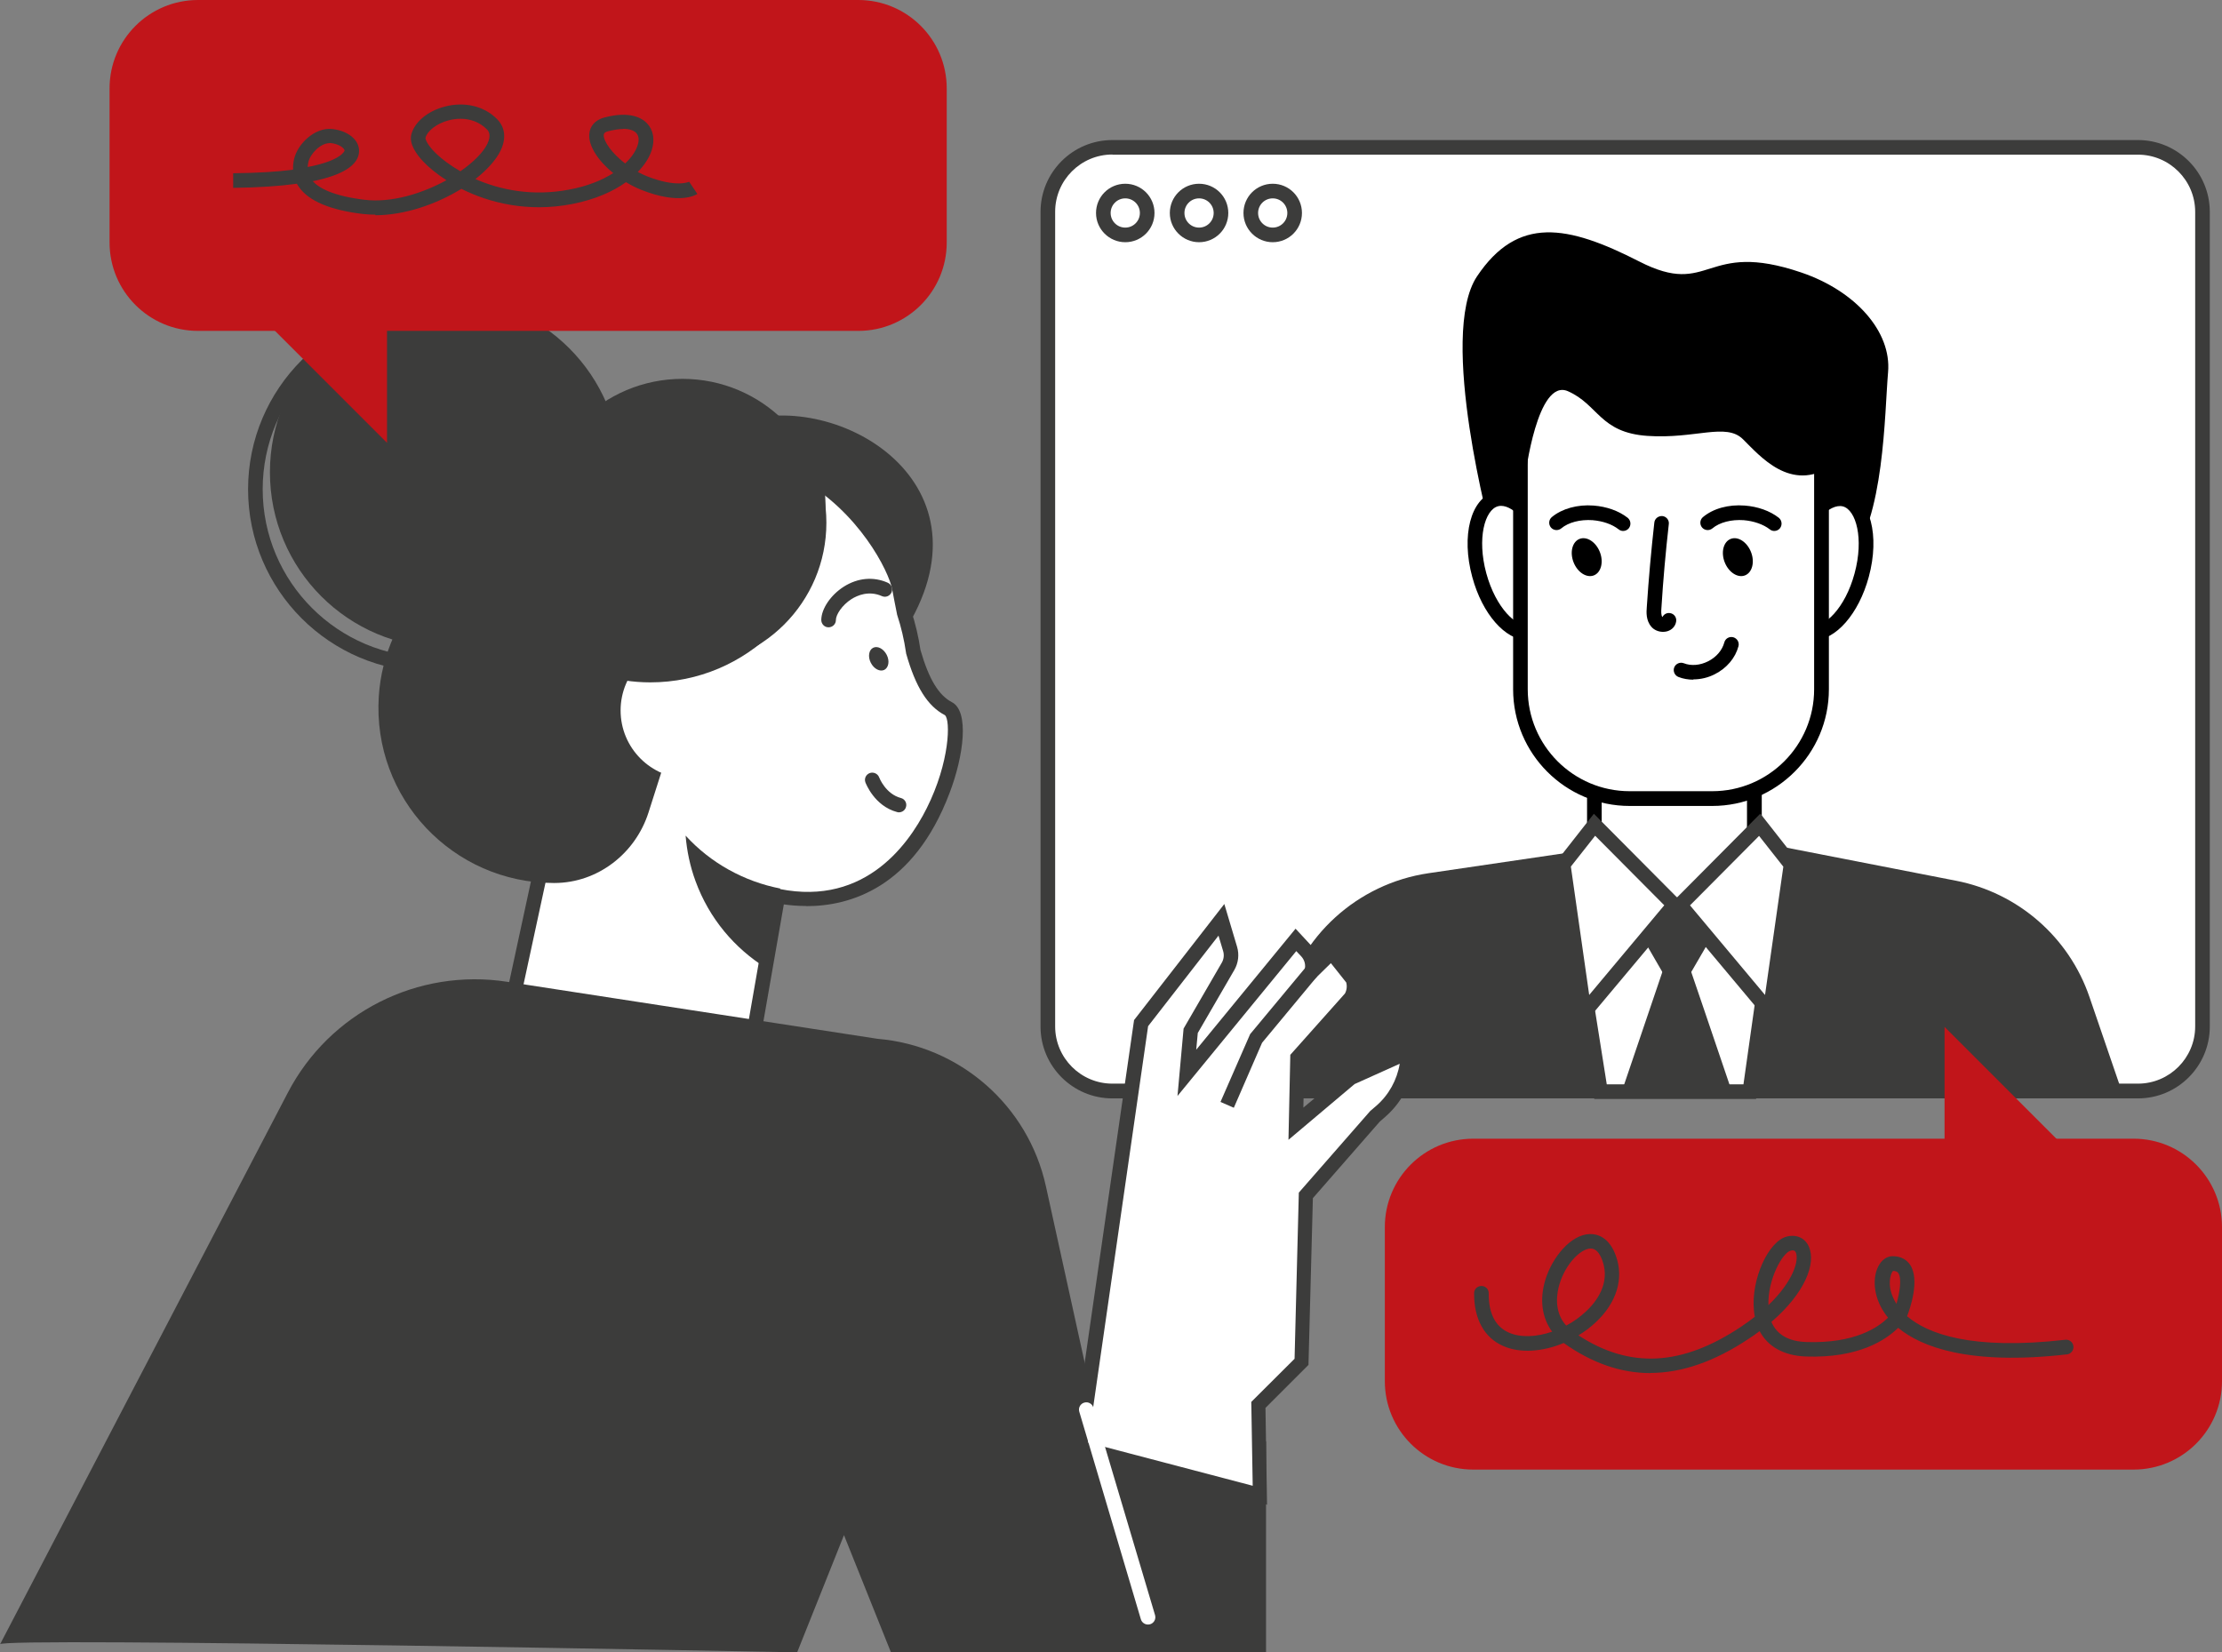
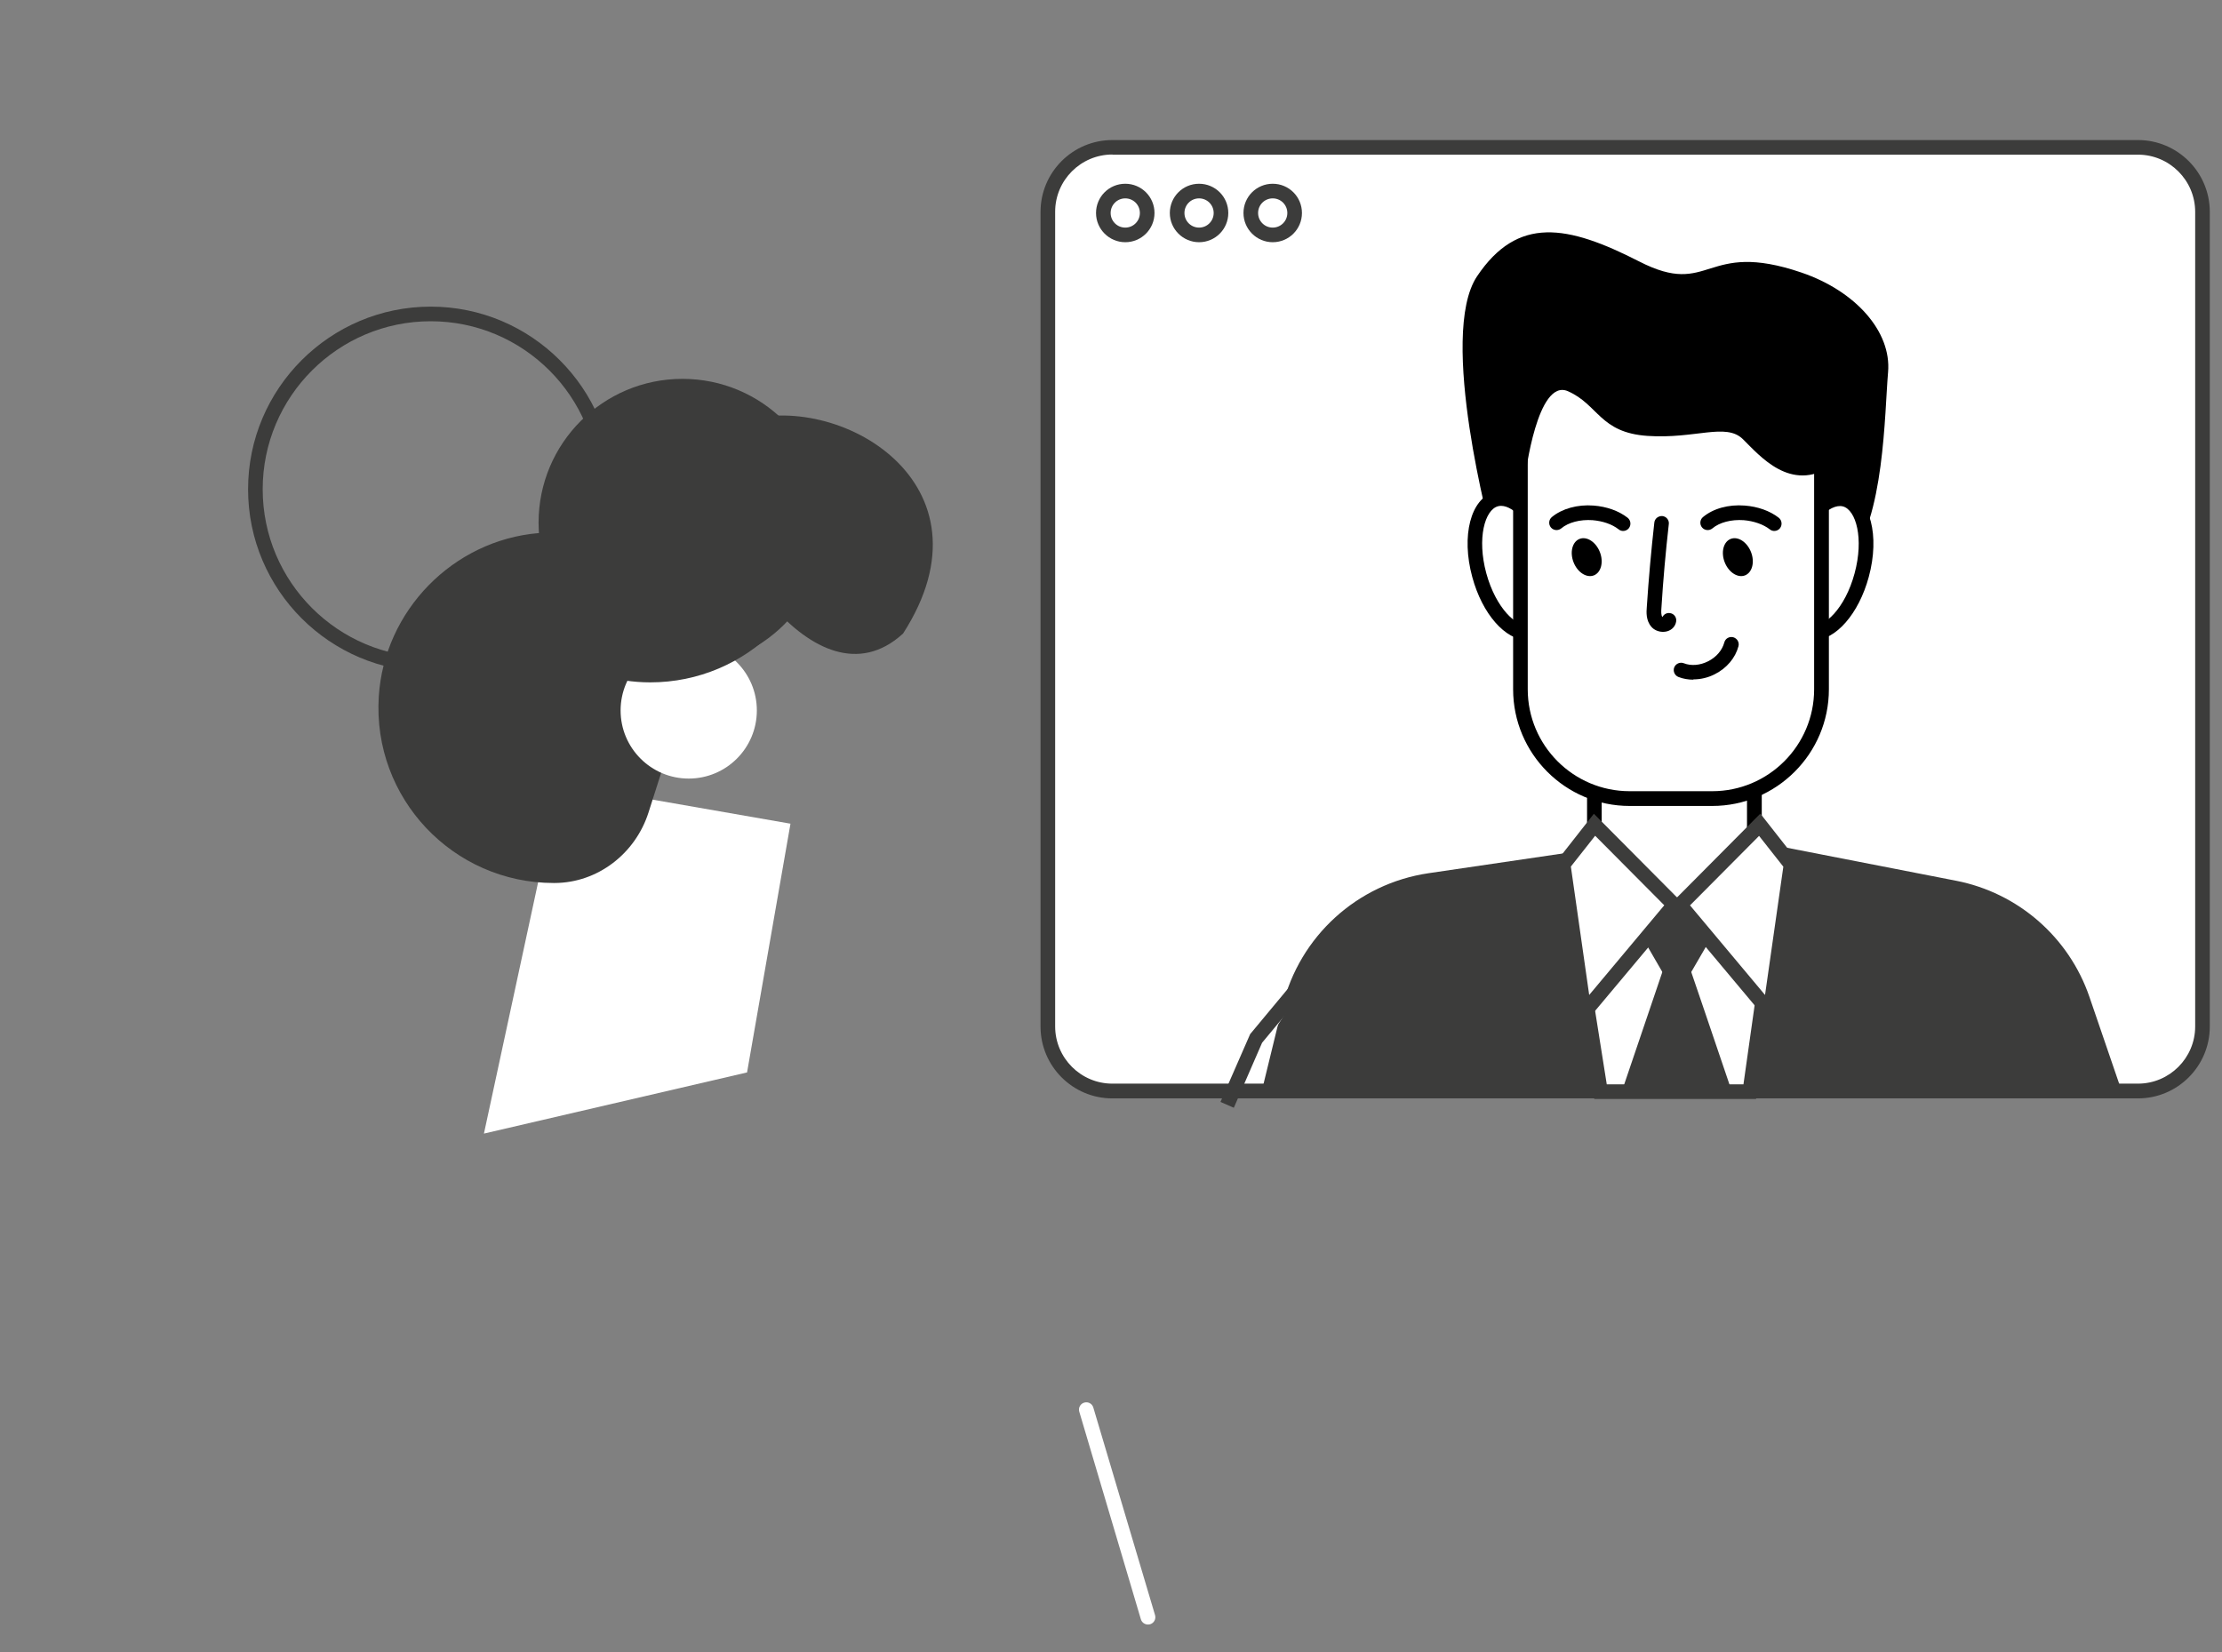
<svg xmlns="http://www.w3.org/2000/svg" id="Layer_1" viewBox="0 0 156.57 116.44">
  <rect x="0" y="0" width="156.57" height="116.44" fill="#808080" stroke="none" />
  <defs>
    <style>.cls-1{clip-path:url(#clippath-4);}.cls-2{fill:#fff;}.cls-3{fill:none;}.cls-4{clip-path:url(#clippath-1);}.cls-5{clip-path:url(#clippath-3);}.cls-6{clip-path:url(#clippath-2);}.cls-7{fill:#3c3c3b;}.cls-8{fill:#c1151a;}.cls-9{clip-path:url(#clippath);}</style>
    <clipPath id="clippath">
      <rect class="cls-3" y="0" width="156.57" height="116.43" />
    </clipPath>
    <clipPath id="clippath-1">
      <rect class="cls-3" y="0" width="156.57" height="116.43" />
    </clipPath>
    <clipPath id="clippath-2">
-       <rect class="cls-3" y="0" width="156.57" height="116.43" />
-     </clipPath>
+       </clipPath>
    <clipPath id="clippath-3">
      <rect class="cls-3" y="0" width="156.57" height="116.43" />
    </clipPath>
    <clipPath id="clippath-4">
-       <rect class="cls-3" y="0" width="156.57" height="116.43" />
-     </clipPath>
+       </clipPath>
  </defs>
  <g class="cls-9">
    <path class="cls-2" d="M150.65,76.89h-72.27c-2.51,0-4.55-2.04-4.55-4.55V14.92c0-2.51,2.04-4.54,4.55-4.54h72.27c2.51,0,4.55,2.04,4.55,4.54v57.42c0,2.51-2.04,4.55-4.55,4.55" />
    <path class="cls-7" d="M78.38,10.89c-2.22,0-4.03,1.81-4.03,4.03v57.42c0,2.22,1.81,4.03,4.03,4.03h72.27c2.22,0,4.03-1.81,4.03-4.03V14.93c0-2.22-1.81-4.03-4.03-4.03h-72.27ZM150.65,77.41h-72.27c-2.79,0-5.06-2.27-5.06-5.06V14.93c0-2.79,2.27-5.06,5.06-5.06h72.27c2.79,0,5.06,2.27,5.06,5.06v57.42c0,2.79-2.27,5.06-5.06,5.06" />
    <path class="cls-7" d="M79.29,13.98c-.57,0-1.03.46-1.03,1.03s.46,1.03,1.03,1.03,1.03-.46,1.03-1.03-.46-1.03-1.03-1.03M79.29,17.07c-1.13,0-2.06-.92-2.06-2.06s.92-2.06,2.06-2.06,2.06.92,2.06,2.06-.92,2.06-2.06,2.06" />
    <path class="cls-7" d="M84.49,13.98c-.57,0-1.03.46-1.03,1.03s.46,1.03,1.03,1.03,1.03-.46,1.03-1.03-.46-1.03-1.03-1.03M84.49,17.07c-1.13,0-2.06-.92-2.06-2.06s.92-2.06,2.06-2.06,2.06.92,2.06,2.06-.92,2.06-2.06,2.06" />
    <path class="cls-7" d="M89.68,13.98c-.57,0-1.03.46-1.03,1.03s.46,1.03,1.03,1.03,1.03-.46,1.03-1.03-.46-1.03-1.03-1.03M89.68,17.07c-1.13,0-2.06-.92-2.06-2.06s.92-2.06,2.06-2.06,2.06.92,2.06,2.06-.92,2.06-2.06,2.06" />
    <path class="cls-7" d="M149.36,76.48l-2.13-6.22c-1.44-4.21-5.03-7.34-9.4-8.19l-17.53-3.42-19.64,2.89c-5.02.74-9.09,4.45-10.29,9.37l-1.36,5.57h60.36Z" />
  </g>
  <polygon class="cls-2" points="112.78 76.94 123.3 76.94 124.67 67.22 118.38 63.78 111.3 67.56 112.78 76.94" />
  <path class="cls-7" d="M113.22,76.42h9.63l1.26-8.92-5.73-3.14-6.52,3.49,1.36,8.58ZM123.75,77.45h-11.41l-1.61-10.17,7.66-4.09,6.84,3.75-1.49,10.51Z" />
  <g class="cls-4">
    <path class="cls-7" d="M63.62,44.67c6.86-10.63-4.63-17.23-11.46-14.93-.62.21-1.3.07-1.93.15-.35.87-.53,1.78-.5,2.73.16,5.24,7.72,17.64,13.88,12.05" />
  </g>
  <polygon class="cls-2" points="34.1 79.89 52.64 75.58 55.7 58.05 39.42 55.21 34.1 79.89" />
  <g class="cls-6">
    <path class="cls-7" d="M39.82,55.8l-5.05,23.4,17.42-4.05,2.91-16.69-15.28-2.66ZM34.1,80.4c-.13,0-.26-.05-.36-.15-.13-.12-.18-.3-.14-.48l5.33-24.68c.06-.27.32-.44.59-.4l16.27,2.84c.13.02.25.1.33.21.08.11.11.25.09.39l-3.06,17.53c-.04.2-.19.37-.39.41l-18.54,4.31s-.08.01-.12.01" />
    <path class="cls-2" d="M38.56,59.52c-1.78-1.68-3.21-3.8-4.12-6.27-3.04-8.29,1.08-17.21,9.03-20.32,13.05-5.12,19.38,5.93,19.87,8.48.11.6.23,1.18.34,1.74.3.92.52,1.84.65,2.77.56,1.95,1.28,3.4,2.48,4.02,1.85.96-1.49,15.89-12.6,13.08l-15.66-3.49Z" />
    <path class="cls-7" d="M56.8,63.85c-1.17,0-2.13-.19-2.71-.33-.28-.07-.44-.35-.37-.63.07-.28.35-.44.63-.37,6.3,1.59,9.57-2.8,10.95-5.56,1.63-3.25,1.69-6.23,1.28-6.56-1.21-.63-2.06-1.97-2.73-4.34,0-.02-.01-.04-.01-.07-.13-.9-.34-1.8-.63-2.68,0-.02-.01-.04-.01-.06-.11-.56-.23-1.14-.34-1.75-.23-1.2-2.3-5.45-6.59-7.82-3.67-2.02-7.9-2.12-12.58-.28-7.82,3.06-11.66,11.7-8.74,19.66.86,2.34,2.2,4.39,3.99,6.08.21.2.22.52.02.73-.2.21-.52.22-.73.02-1.88-1.77-3.35-4.01-4.25-6.47-3.11-8.49.99-17.71,9.33-20.98,4.97-1.95,9.5-1.84,13.45.34,4.32,2.38,6.76,6.73,7.11,8.53.11.59.22,1.16.33,1.71.3.91.52,1.85.66,2.79.59,2.05,1.28,3.19,2.22,3.68,1.23.64.83,3.79-.18,6.42-2.53,6.66-7.01,7.95-10.08,7.95" />
    <path class="cls-7" d="M63.34,57.25s-.09,0-.13-.02c-1.6-.43-2.2-2.02-2.23-2.09-.1-.27.04-.56.31-.66.26-.09.56.04.66.31.01.03.46,1.17,1.53,1.45.28.07.44.36.36.63-.06.23-.27.38-.5.38" />
    <path class="cls-7" d="M58.38,44.21h0c-.29,0-.51-.24-.51-.52.01-.79.66-1.75,1.58-2.34.99-.63,2.1-.73,3.11-.28.26.12.37.42.26.68-.12.26-.42.38-.68.26-.93-.41-1.74-.04-2.14.21-.67.43-1.1,1.1-1.1,1.48,0,.28-.23.51-.52.51" />
    <path class="cls-7" d="M61.36,46.71c.22.43.64.65.95.5.31-.16.39-.63.17-1.06-.22-.43-.64-.65-.95-.5-.31.15-.39.63-.17,1.06" />
    <path class="cls-7" d="M54.98,62.62l-.98,5.61c-2.22-1.38-4.02-3.48-4.99-6.13-.39-1.06-.61-2.13-.7-3.21,1.77,1.94,4.12,3.23,6.67,3.73" />
    <path class="cls-7" d="M0,115.89l20.28-38.88c2.94-5.65,9.15-8.79,15.45-7.82l26.1,4.02c5.81.49,10.62,4.7,11.87,10.4l3.95,17.97h11.56v14.87h-26.43l-3.31-8.26-3.3,8.26S-.55,115.34,0,115.89" />
    <path class="cls-2" d="M76.08,102.04l4.31-29.94,5.67-7.28.62,2.06c.12.41.07.85-.14,1.21l-2.63,4.55-.27,2.97,7.68-9.37.75.8c.35.38.49.91.36,1.42l1.39-1.36,1.49,1.88c.17.44.12.93-.13,1.33l-3.76,4.22-.1,4.65,3.84-3.23,4.05-1.82c0,1.61-.69,3.14-1.91,4.19l-.42.36-4.85,5.56-.3,11.73-3.03,3.03.1,6.37-12.71-3.34Z" />
-     <path class="cls-7" d="M76.66,101.66l11.61,3.05-.1-5.91,3.05-3.04.3-11.71,5.03-5.75.42-.36c.89-.77,1.47-1.83,1.66-2.97l-3.18,1.43-4.66,3.93.13-5.99,3.85-4.32c.13-.24.16-.52.09-.78l-1.08-1.36-2.29,2.24.44-1.77c.09-.34,0-.69-.24-.95l-.35-.37-8.37,10.21.43-4.75,2.69-4.64c.14-.24.18-.54.1-.81l-.33-1.1-4.96,6.38-4.23,29.35ZM89.32,106.05l-13.81-3.63,4.4-30.53,6.36-8.18.9,3.02c.16.54.09,1.13-.19,1.62l-2.58,4.45-.11,1.18,7-8.53,1.15,1.24c.18.19.31.41.4.64l1.02-1,1.92,2.48c.22.59.15,1.24-.17,1.77l-.06.08-3.64,4.08-.07,3.32,3.09-2.58,4.77-2.15v.8c0,1.76-.76,3.42-2.09,4.58l-.39.34-4.71,5.39-.31,11.75-3.03,3.03.11,6.83Z" />
  </g>
  <polygon class="cls-2" points="86.47 77.87 88.49 73.22 92.44 68.46 86.47 77.87" />
  <polygon class="cls-7" points="86.94 78.07 86 77.66 88.09 72.88 92.04 68.13 92.83 68.79 88.93 73.49 86.94 78.07" />
  <g class="cls-5">
-     <path class="cls-7" d="M43.73,33.28c0,6.82-5.53,12.36-12.36,12.36s-12.35-5.53-12.35-12.36,5.53-12.36,12.35-12.36,12.36,5.53,12.36,12.36" />
    <path class="cls-7" d="M30.35,22.64c-6.53,0-11.84,5.31-11.84,11.84s5.31,11.84,11.84,11.84,11.84-5.31,11.84-11.84-5.31-11.84-11.84-11.84M30.35,47.35c-7.1,0-12.87-5.77-12.87-12.87s5.78-12.87,12.87-12.87,12.87,5.77,12.87,12.87-5.78,12.87-12.87,12.87" />
    <path class="cls-7" d="M49.92,44.06c-2.23-4.18-6.81-6.93-11.97-6.49-6.04.51-10.88,5.48-11.26,11.52-.45,7.18,5.25,13.14,12.33,13.14h.06c3.04-.01,5.7-2.08,6.62-4.98l4.21-13.19Z" />
    <path class="cls-7" d="M58.23,36.84c0,5.6-4.54,10.14-10.14,10.14s-10.14-4.54-10.14-10.14,4.54-10.14,10.14-10.14,10.14,4.54,10.14,10.14" />
    <path class="cls-2" d="M53.33,50.07c0,2.65-2.15,4.8-4.8,4.8s-4.8-2.15-4.8-4.8,2.15-4.8,4.8-4.8,4.8,2.15,4.8,4.8" />
    <path class="cls-7" d="M42.17,45.86c0,.58.04,1.15.12,1.71,1.12.33,2.3.52,3.53.52,6.82,0,12.35-5.53,12.35-12.36,0-.58-.04-1.15-.12-1.71-1.12-.33-2.3-.52-3.53-.52-6.82,0-12.36,5.53-12.36,12.36" />
    <path class="cls-2" d="M80.89,114.49c-.22,0-.43-.14-.5-.37l-4.34-14.63c-.08-.27.07-.56.35-.64.27-.08.56.07.64.35l4.35,14.63c.08.28-.08.56-.35.64-.05.01-.1.02-.15.02" />
    <path d="M105.1,37.68s-3.81-14.05-1.02-18.21c2.86-4.26,6.35-3.64,11.43-1.04,5.08,2.6,4.53-1.57,11.43.78,3.81,1.3,6.35,4.16,6.1,7.02-.25,2.86-.25,10.41-2.79,13.27-2.54,2.86-21.09,5.46-25.15-1.82" />
    <path class="cls-2" d="M117.97,63.77h.03c-3.12,0-5.65-2.53-5.65-5.65v-20.52c0-3.12,2.53-5.65,5.65-5.65h-.03c3.12,0,5.65,2.53,5.65,5.65v20.52c0,3.12-2.53,5.65-5.65,5.65" />
    <path d="M117.98,32.47c-2.82,0-5.12,2.31-5.12,5.13v20.52c0,2.83,2.3,5.13,5.12,5.13,2.83,0,5.12-2.31,5.12-5.13v-20.52c0-2.83-2.29-5.13-5.12-5.13M118,64.29h-.04c-3.38-.02-6.13-2.78-6.13-6.16v-20.52c0-3.39,2.75-6.14,6.13-6.16h.05c3.38.02,6.13,2.78,6.13,6.16v20.52c0,3.39-2.74,6.14-6.13,6.16h-.01Z" />
    <path class="cls-2" d="M109.15,39.2c.7,2.59.17,4.98-1.19,5.35-1.36.37-3.03-1.43-3.73-4.02-.7-2.59-.17-4.98,1.18-5.35,1.36-.37,3.03,1.43,3.73,4.02" />
    <path d="M105.77,35.65c-.08,0-.15.01-.22.03-.92.25-1.49,2.25-.82,4.72.67,2.46,2.17,3.9,3.09,3.65.93-.25,1.49-2.25.83-4.72-.62-2.28-1.95-3.68-2.88-3.68M107.61,45.11c-1.53,0-3.16-1.82-3.87-4.45-.79-2.9-.11-5.53,1.55-5.98,1.66-.45,3.57,1.47,4.36,4.38.79,2.9.11,5.53-1.55,5.98-.16.04-.33.07-.49.07" />
    <path class="cls-2" d="M126.27,39.2c-.7,2.59-.17,4.98,1.19,5.35,1.36.37,3.03-1.43,3.73-4.02.7-2.59.17-4.98-1.18-5.35-1.36-.37-3.03,1.43-3.73,4.02" />
    <path d="M126.76,39.34h0c-.67,2.47-.1,4.47.83,4.72.93.25,2.43-1.19,3.09-3.65.67-2.47.1-4.47-.82-4.72-.93-.24-2.43,1.19-3.1,3.65M127.81,45.11c-.17,0-.33-.02-.49-.07-1.66-.45-2.34-3.08-1.55-5.98.79-2.9,2.7-4.83,4.36-4.38,1.66.45,2.34,3.08,1.55,5.98-.71,2.62-2.34,4.45-3.87,4.45" />
    <path class="cls-2" d="M120.65,56.28h-5.82c-4.25,0-7.7-3.45-7.7-7.7v-18.41c0-4.25,3.44-7.7,7.7-7.7h5.82c4.25,0,7.7,3.45,7.7,7.7v18.41c0,4.25-3.45,7.7-7.7,7.7" />
    <path d="M114.83,22.99c-3.96,0-7.18,3.22-7.18,7.18v18.41c0,3.96,3.22,7.18,7.18,7.18h5.82c3.96,0,7.18-3.22,7.18-7.18v-18.41c0-3.96-3.22-7.18-7.18-7.18h-5.82ZM120.65,56.8h-5.82c-4.53,0-8.21-3.69-8.21-8.22v-18.41c0-4.53,3.69-8.22,8.21-8.22h5.82c4.53,0,8.22,3.69,8.22,8.22v18.41c0,4.53-3.69,8.22-8.22,8.22" />
    <path d="M110.88,39.63c.28.71.92,1.12,1.43.92.51-.2.7-.94.42-1.65-.28-.71-.92-1.12-1.43-.92-.51.2-.7.94-.42,1.65" />
    <path d="M114.38,37.42c-.11,0-.22-.03-.32-.11-.47-.37-1.13-.59-1.84-.65-.87-.06-1.7.15-2.21.58-.22.18-.55.15-.73-.07-.18-.22-.15-.55.07-.73.71-.59,1.81-.9,2.94-.81.92.07,1.77.37,2.4.86.22.18.26.5.09.73-.1.13-.25.2-.41.2" />
    <path d="M121.53,39.63c.28.71.92,1.12,1.43.92.51-.2.7-.94.42-1.65-.28-.71-.92-1.12-1.43-.92-.51.2-.7.94-.42,1.65" />
    <path d="M125.03,37.42c-.11,0-.22-.03-.32-.11-.46-.36-1.14-.59-1.84-.65-.87-.06-1.7.15-2.21.58-.22.18-.55.15-.73-.07-.18-.22-.15-.55.07-.73.72-.6,1.79-.9,2.94-.81.92.07,1.77.37,2.4.86.22.18.26.5.09.73-.1.13-.25.2-.41.2" />
    <path d="M117.18,44.53c-.31,0-.63-.13-.82-.36-.39-.45-.35-1.04-.32-1.4.13-1.98.31-3.98.53-5.94.03-.29.29-.48.57-.46.28.03.49.29.45.57-.22,1.95-.4,3.94-.52,5.9-.02.25-.03.52.07.65.1-.2.31-.32.54-.28.28.04.47.3.43.58-.05.34-.29.6-.63.7-.1.03-.2.04-.3.04" />
    <path d="M119.32,47.9c-.36,0-.72-.06-1.05-.19-.26-.1-.4-.4-.3-.67.1-.26.4-.4.67-.3.53.21,1.16.15,1.73-.14.57-.29.98-.77,1.13-1.32.07-.28.35-.44.63-.37.28.08.44.36.37.63-.22.83-.83,1.55-1.66,1.97-.48.25-1.01.37-1.52.37" />
    <path d="M107.48,33.52s.84-6.89,3-5.95c2.16.95,2.24,2.92,5.61,3.15,3.36.23,5.52-.95,6.72.23,1.2,1.18,3.36,3.78,6.24,1.89,2.88-1.89,3.16-6.42-1.4-8.78-4.57-2.36-11.41-2.72-15.25-2.95-3.84-.24-7.8,6.73-4.92,12.4" />
  </g>
  <polygon class="cls-7" points="118.15 70.26 116.26 66.99 114.37 63.71 118.15 63.71 121.94 63.71 120.05 66.99 118.15 70.26" />
  <polygon class="cls-7" points="118.15 65.51 116.26 71.08 114.37 76.65 118.15 76.65 121.94 76.65 120.05 71.08 118.15 65.51" />
  <polygon class="cls-2" points="117.97 63.77 111.64 71.34 110.15 60.93 112.35 58.13 117.97 63.77" />
  <path class="cls-7" d="M110.69,61.08l1.29,9.04,5.29-6.32-4.87-4.9-1.71,2.17ZM111.29,72.55l-1.68-11.76,2.7-3.44,6.36,6.4-7.38,8.81Z" />
  <polygon class="cls-2" points="118.38 63.77 124.72 71.34 126.2 60.93 124 58.13 118.38 63.77" />
  <path class="cls-7" d="M119.08,63.8l5.29,6.32,1.29-9.04-1.71-2.17-4.87,4.9ZM125.06,72.55l-7.38-8.81,6.36-6.4,2.7,3.44-1.68,11.76Z" />
  <g class="cls-1">
    <path class="cls-8" d="M60.48,23.32H13.95c-3.44,0-6.23-2.79-6.23-6.23V6.23c0-3.44,2.79-6.23,6.23-6.23h46.53c3.44,0,6.23,2.79,6.23,6.23v10.86c0,3.44-2.79,6.23-6.23,6.23" />
    <path class="cls-8" d="M27.27,17.15v14.06l-11.83-11.83s13.2-2.23,11.83-2.23" />
    <path class="cls-8" d="M103.81,80.25h46.53c3.44,0,6.23,2.79,6.23,6.23v10.86c0,3.44-2.79,6.23-6.23,6.23h-46.53c-3.44,0-6.23-2.79-6.23-6.23v-10.86c0-3.44,2.79-6.23,6.23-6.23" />
    <path class="cls-8" d="M137.02,86.43v-14.06l11.83,11.83s-13.2,2.23-11.83,2.23" />
    <path class="cls-7" d="M43.92,9.09c-.31,0-.67.06-1.07.16-.3.08-.3.19-.31.26-.02.44.57,1.29,1.51,2.01.45-.42.75-.87.88-1.28.07-.21.15-.61-.1-.87-.18-.19-.5-.29-.92-.29M23.21,10.09c-.62,0-1.34.73-1.48,1.33-.03.12-.04.24-.05.35,2.41-.46,2.6-1.15,2.6-1.16,0-.14-.34-.46-.99-.53-.02,0-.05,0-.08,0M32.45,8.37c-.28,0-.58.04-.87.12-.81.22-1.47.73-1.6,1.23-.01.07.09.47.78,1.13.4.38.97.81,1.68,1.22.91-.63,1.6-1.32,1.9-1.93.32-.66.06-.94-.05-1.04-.47-.47-1.12-.73-1.84-.73M26.45,15.13c-.3,0-.59-.02-.88-.05-2.29-.27-3.8-.91-4.49-1.88-.06-.08-.11-.17-.16-.25-1.25.17-2.75.27-4.49.29v-1.03c1.77-.02,3.15-.11,4.22-.25-.01-.24.01-.48.07-.74.24-1.08,1.46-2.25,2.67-2.13,1.15.12,1.95.79,1.91,1.6-.04.95-1.17,1.66-3.26,2.08.43.48,1.42,1.04,3.65,1.31,1.89.23,4.06-.44,5.77-1.38-.72-.46-1.28-.93-1.65-1.33-.47-.5-.99-1.23-.83-1.88.22-.88,1.14-1.65,2.33-1.97,1.41-.38,2.81-.05,3.72.88.57.58.65,1.37.24,2.22-.33.67-.96,1.36-1.77,2,1.73.76,4.02,1.24,6.62.74,1.28-.24,2.31-.66,3.09-1.16-1.05-.85-1.74-1.9-1.69-2.72.03-.59.42-1.03,1.07-1.2,1.81-.48,2.66.05,3,.41.45.47.57,1.16.33,1.9-.15.47-.47,1.01-.98,1.53.21.11.42.21.64.3,2.11.83,2.97.39,2.98.39l.58.86c-.12.08-1.27.77-3.93-.28-.38-.15-.75-.34-1.1-.55-.91.65-2.16,1.22-3.8,1.54-3.15.61-5.86-.1-7.8-1.07-1.75,1.08-4,1.86-6.06,1.86" />
    <path class="cls-7" d="M133.39,89.57h0c-.09.06-.39.66-.12,1.55.06.19.17.46.36.77.23-.8.39-1.79.13-2.17-.03-.04-.1-.15-.37-.15M126.32,88.12s-.08,0-.14.02c-.57.13-1.63,2.02-1.57,3.84,1.74-1.67,2.17-3.15,1.93-3.71-.03-.06-.07-.15-.22-.15M112.08,87.99h-.01c-.68.02-1.74,1.05-2.18,2.5-.18.58-.44,1.93.47,2.93.5-.26.97-.6,1.39-.99.69-.64,1.75-1.96,1.16-3.59-.2-.56-.48-.85-.82-.85M116.31,96.77c-2.09,0-4.12-.7-6.11-2.11,0,0-.01,0-.02-.01-1.48.62-3.07.74-4.26.21-1.33-.58-2.06-1.9-2.05-3.72,0-.29.23-.51.52-.51h0c.29,0,.52.23.51.52-.01,1.42.47,2.35,1.43,2.77.82.36,1.94.31,3.04-.07-.72-.97-.9-2.27-.48-3.65.47-1.56,1.78-3.2,3.14-3.23.47-.01,1.34.17,1.83,1.53.58,1.6.06,3.31-1.42,4.69-.37.35-.78.66-1.22.92,3.64,2.37,7.31,2.17,11.48-.62.34-.23.66-.46.95-.69-.03-.14-.05-.29-.06-.44-.22-2.17,1.01-4.91,2.34-5.22.68-.16,1.27.12,1.53.72.52,1.19-.27,3.26-2.64,5.3.38.9,1.21,1.38,2.47,1.42,3.39.11,5.05-1.02,5.75-1.72-.09-.1-.16-.2-.23-.3-.86-1.25-.85-2.57-.45-3.33.23-.44.59-.69.99-.7h.01c.67,0,1.03.32,1.22.59.74,1.07-.02,3.18-.2,3.64,1.42,1.22,4.5,2.42,11.15,1.66.28-.03.54.17.57.46.03.28-.17.54-.45.57-6.93.79-10.29-.54-11.9-1.87-.87.86-2.79,2.15-6.51,2.02-1.54-.06-2.67-.69-3.25-1.79-.23.18-.48.35-.74.52-2.42,1.62-4.74,2.43-6.98,2.43" />
  </g>
</svg>